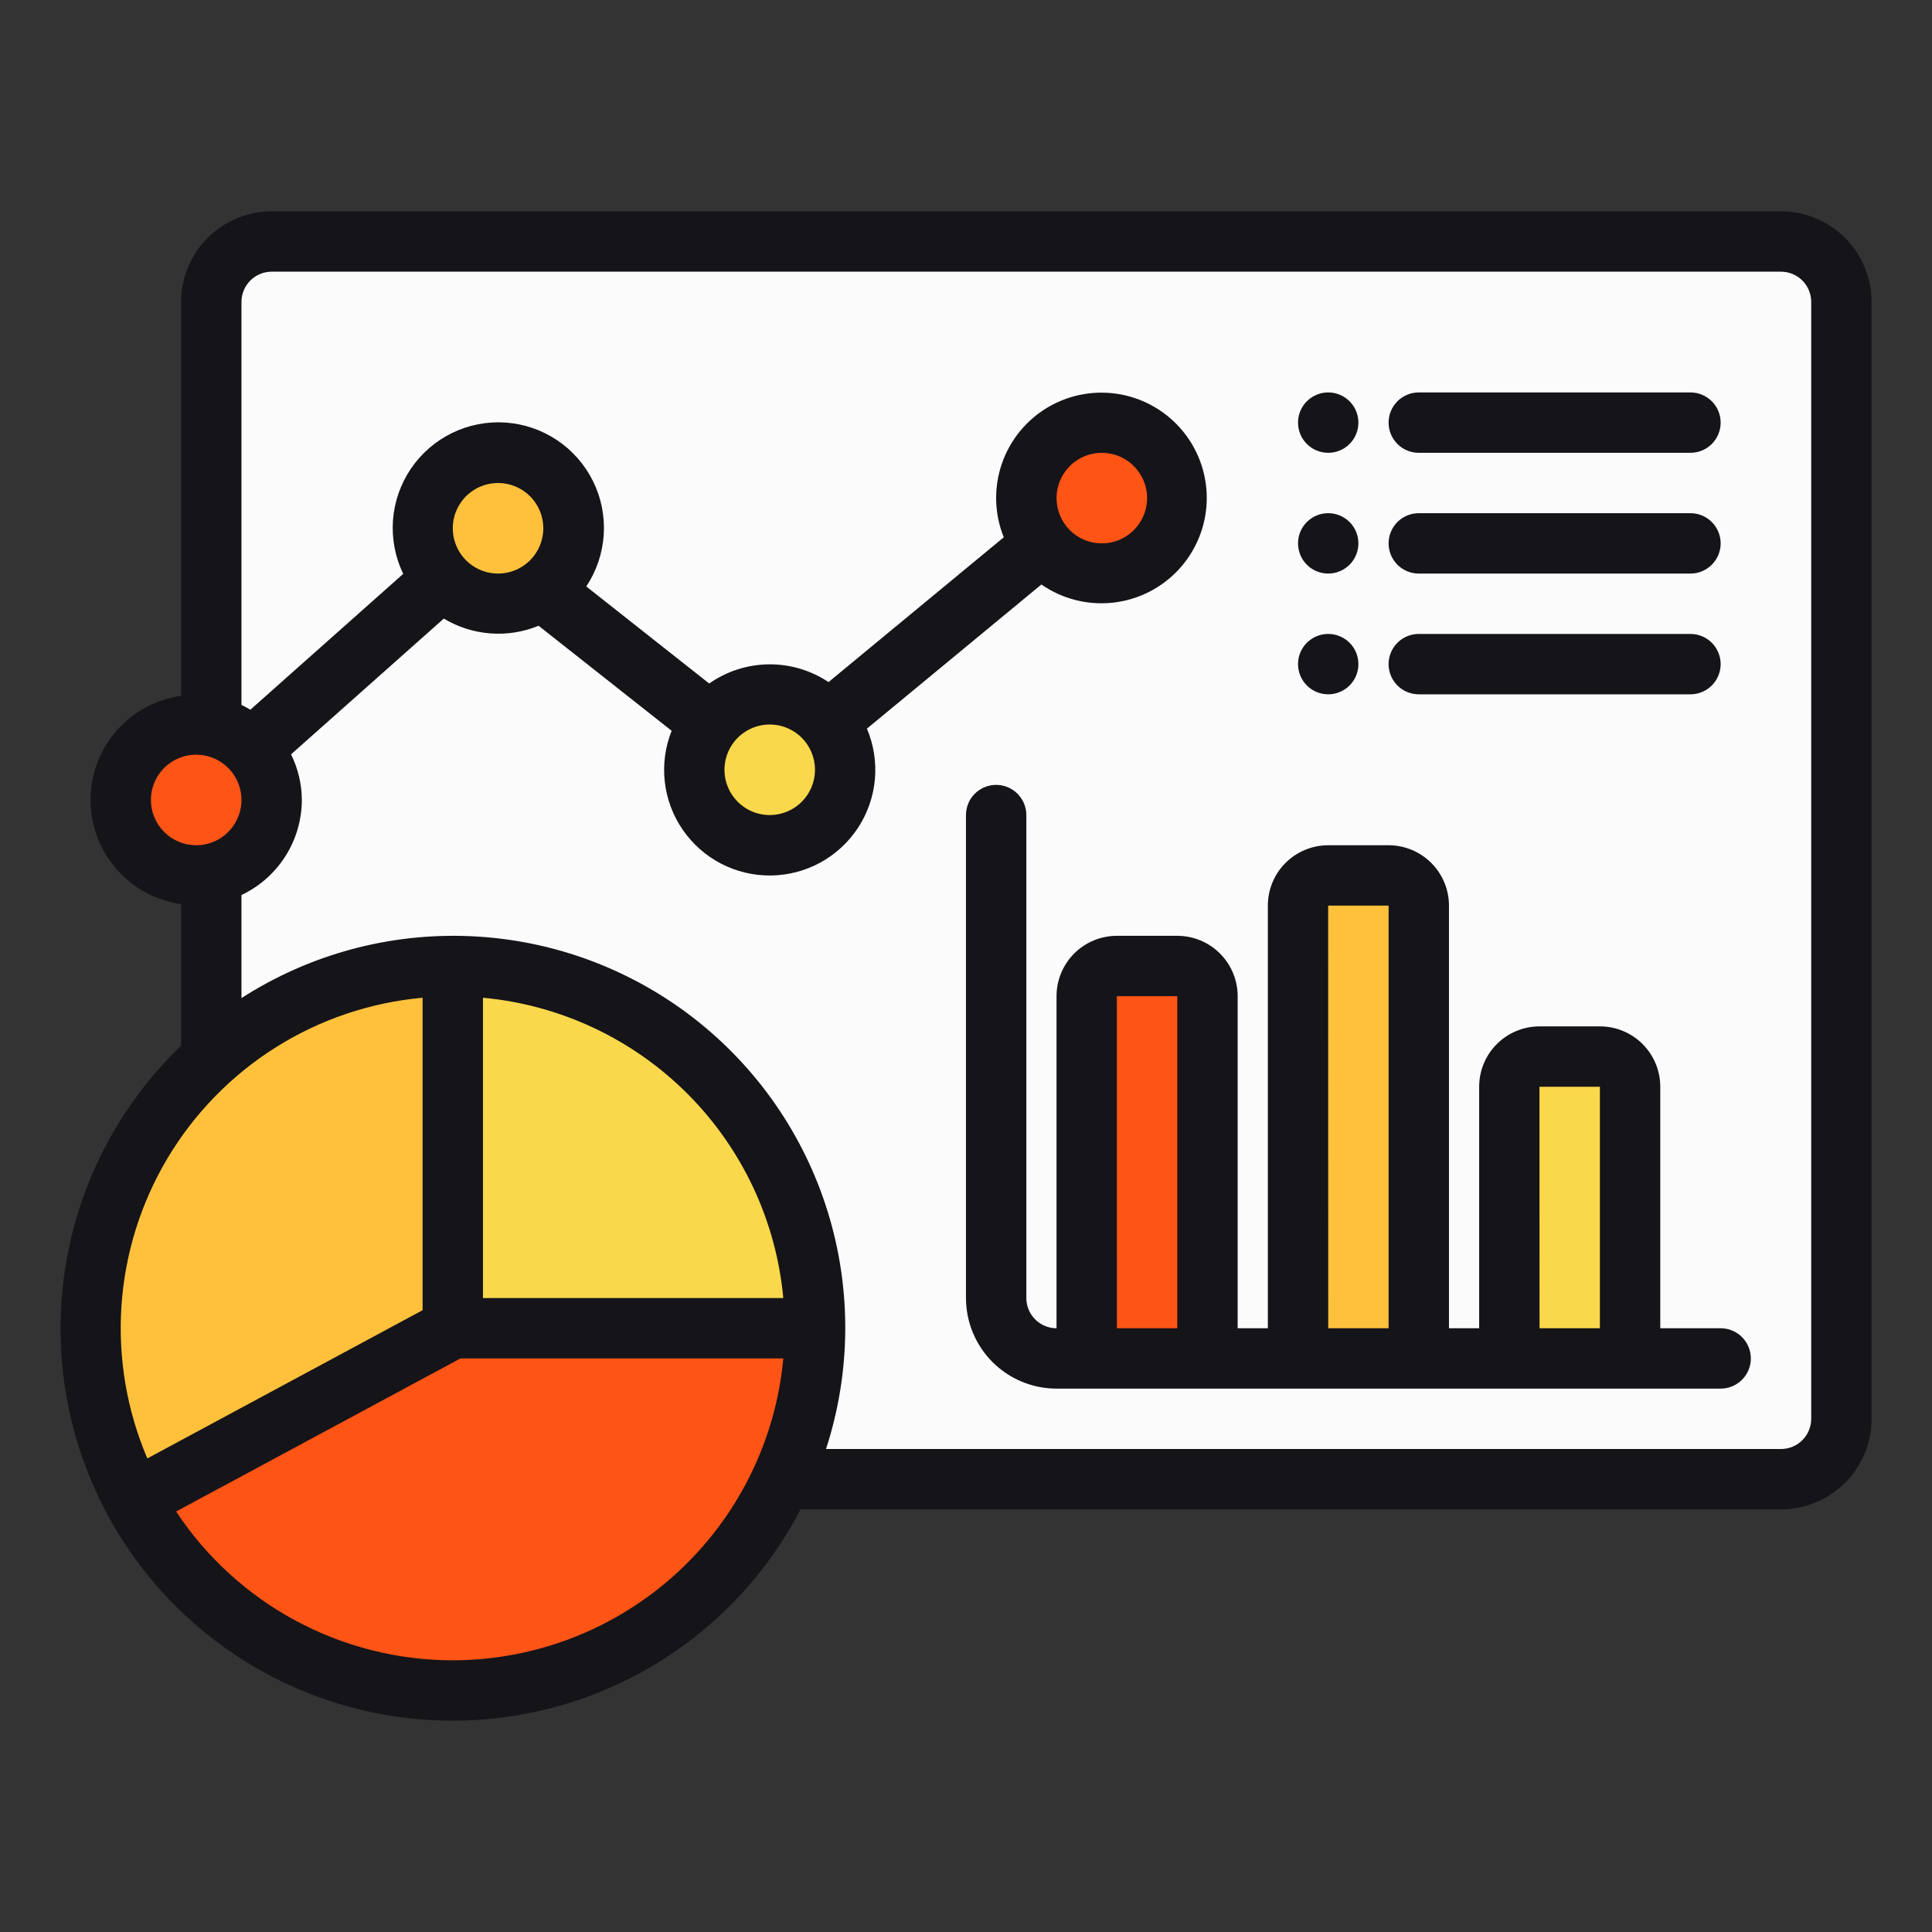
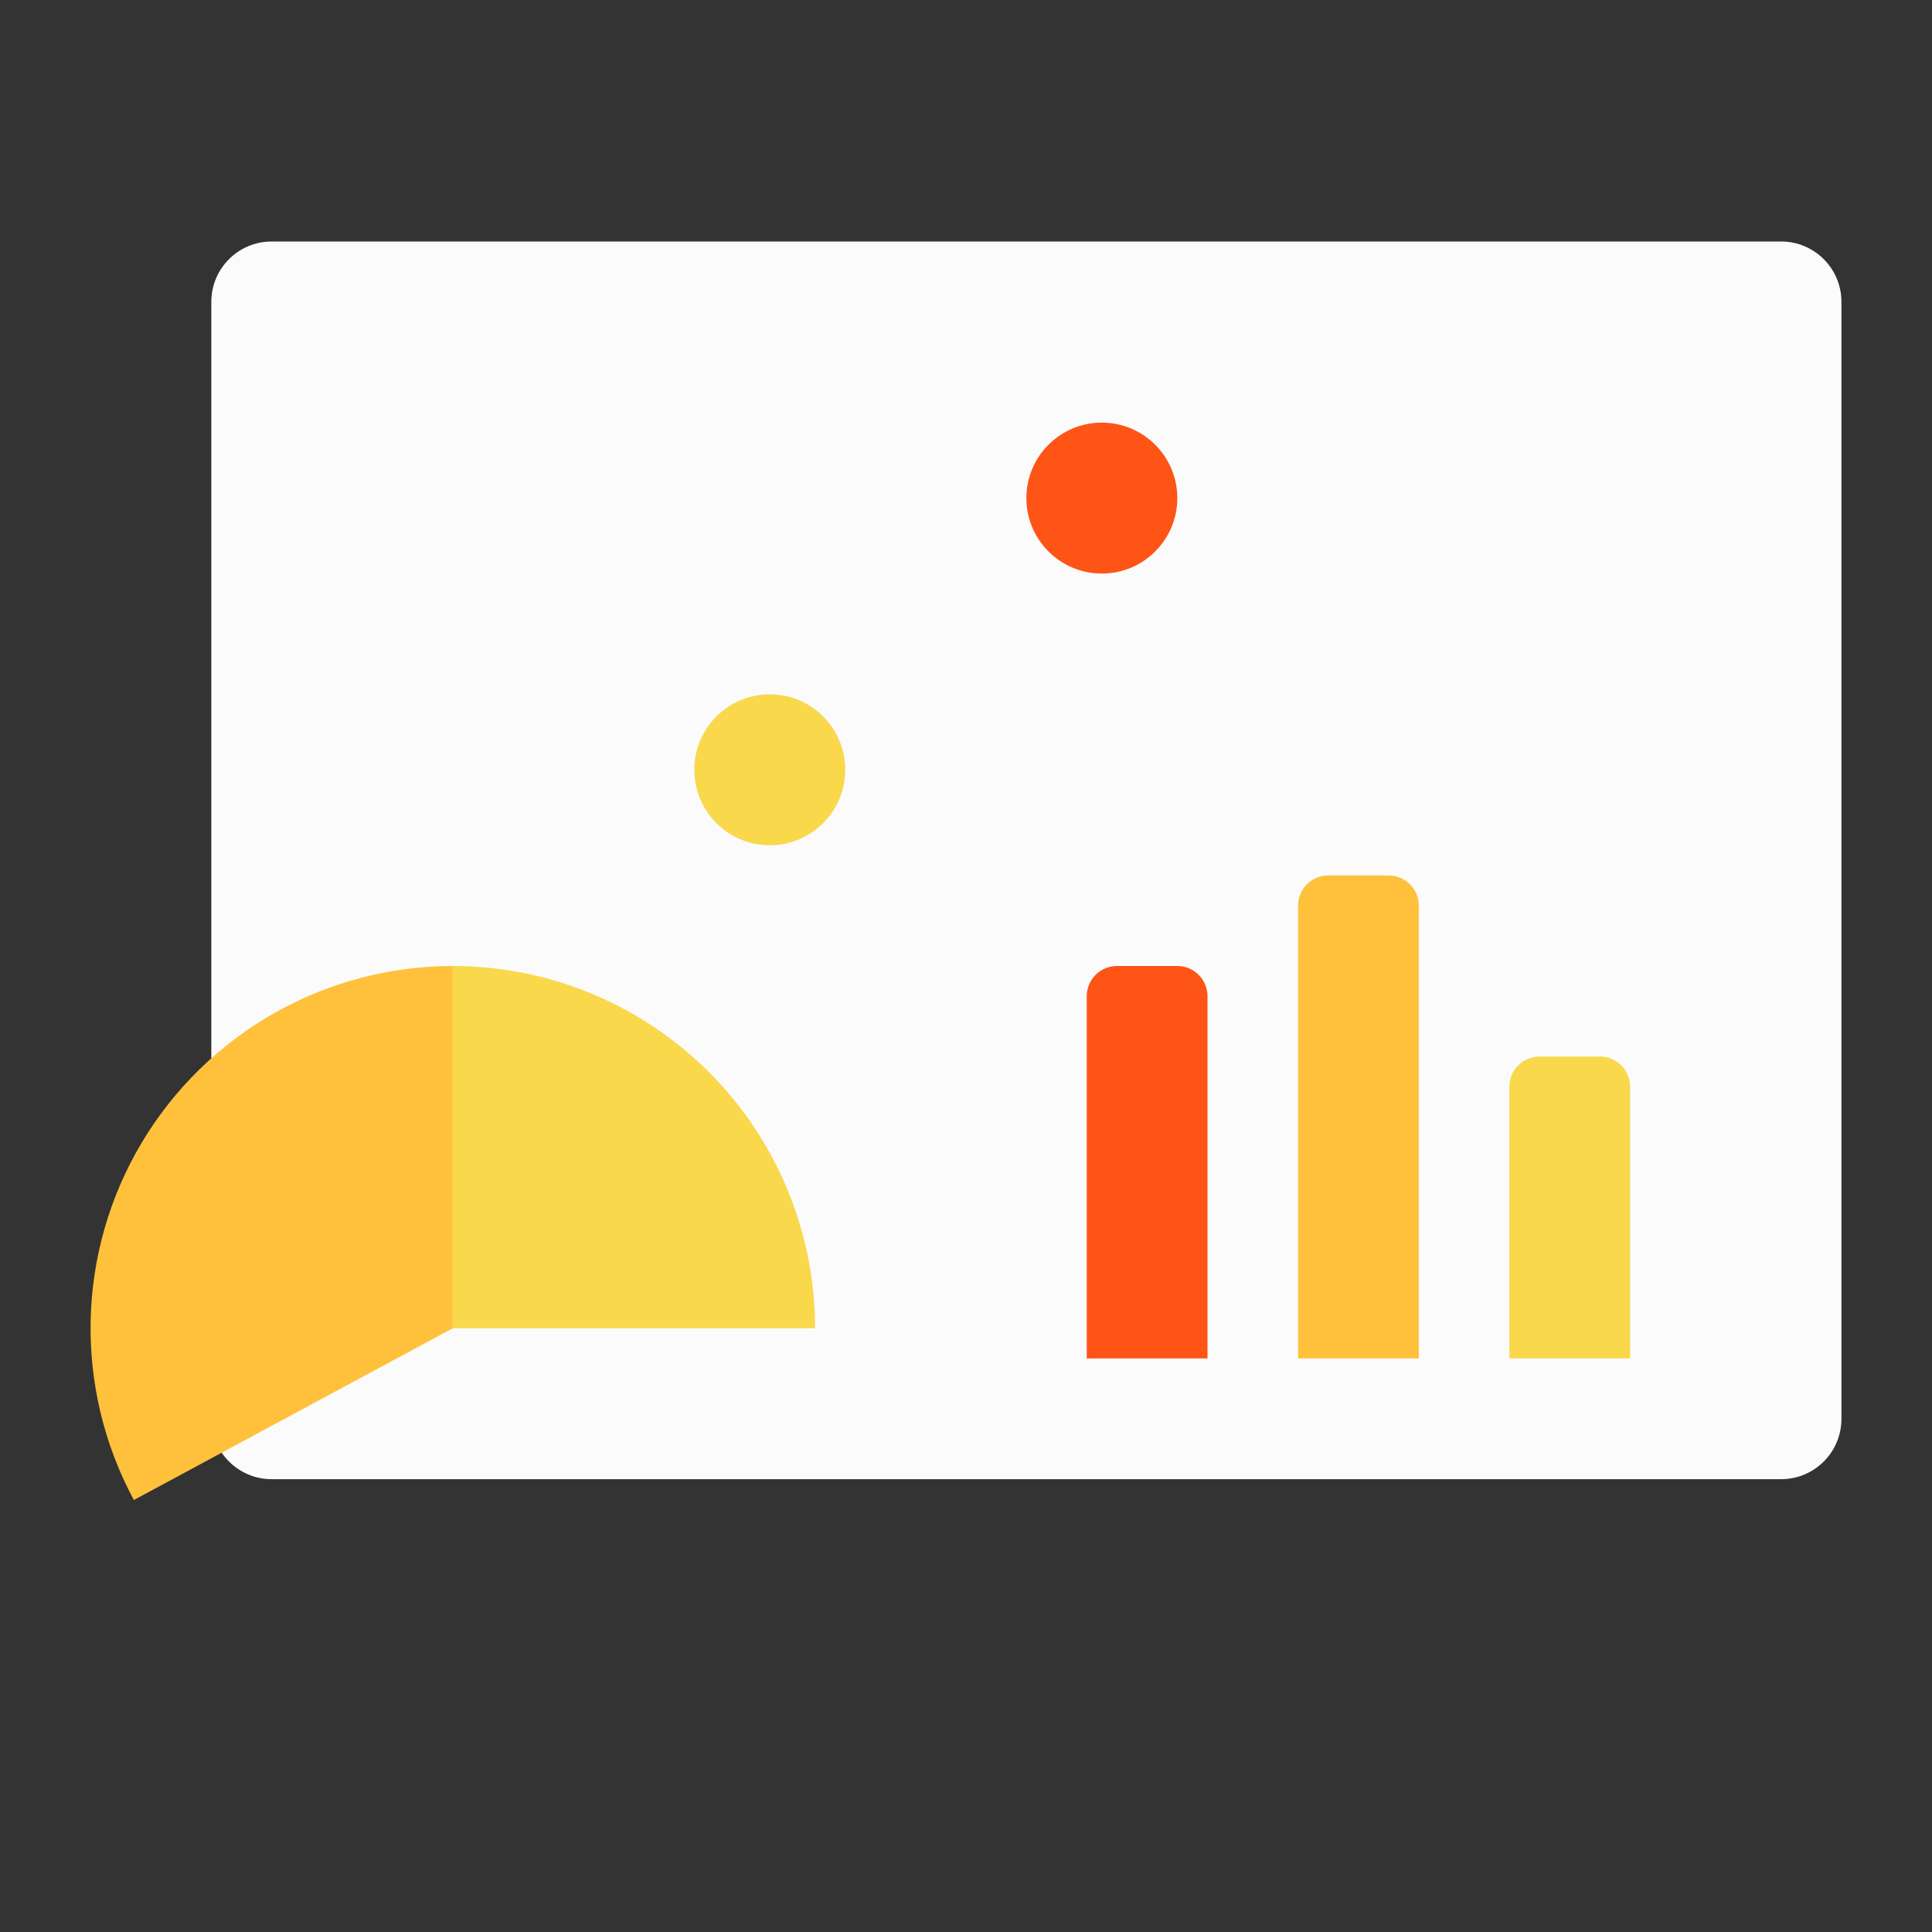
<svg xmlns="http://www.w3.org/2000/svg" width="64" height="64" viewBox="0 0 64 64" fill="none">
  <rect x="0" y="0" width="64" height="64" fill="#333333" stroke="none" />
  <path d="M59 8H9C7.895 8 7 8.895 7 10V47C7 48.105 7.895 49 9 49H59C60.105 49 61 48.105 61 47V10C61 8.895 60.105 8 59 8Z" fill="#FBFBFB" />
  <path d="M15 32C12.924 32 10.883 32.539 9.077 33.564C7.272 34.589 5.763 36.065 4.698 37.847C3.633 39.63 3.049 41.658 3.003 43.733C2.957 45.809 3.45 47.861 4.434 49.69L15 44V32Z" fill="#FFC13C" />
  <path d="M15 32V44H27C27 40.817 25.736 37.765 23.485 35.515C21.235 33.264 18.183 32 15 32Z" fill="#F9D84B" />
-   <path d="M4.433 49.69C5.7 52.042 7.716 53.905 10.161 54.982C12.606 56.059 15.341 56.289 17.932 55.636C20.523 54.983 22.822 53.483 24.465 51.376C26.107 49.268 26.999 46.672 26.999 44H14.999L4.433 49.69Z" fill="#FE5416" />
  <path d="M37 32H39C39.265 32 39.52 32.105 39.707 32.293C39.895 32.48 40 32.735 40 33V45H36V33C36 32.735 36.105 32.48 36.293 32.293C36.48 32.105 36.735 32 37 32Z" fill="#FE5416" />
  <path d="M44 29H46C46.265 29 46.52 29.105 46.707 29.293C46.895 29.48 47 29.735 47 30V45H43V30C43 29.735 43.105 29.48 43.293 29.293C43.48 29.105 43.735 29 44 29Z" fill="#FFC13C" />
  <path d="M51 35H53C53.265 35 53.52 35.105 53.707 35.293C53.895 35.48 54 35.735 54 36V45H50V36C50 35.735 50.105 35.48 50.293 35.293C50.48 35.105 50.735 35 51 35Z" fill="#F9D84B" />
-   <path d="M6.5 29C7.881 29 9 27.881 9 26.5C9 25.119 7.881 24 6.5 24C5.119 24 4 25.119 4 26.5C4 27.881 5.119 29 6.5 29Z" fill="#FE5416" />
-   <path d="M16.5 20C17.881 20 19 18.881 19 17.5C19 16.119 17.881 15 16.5 15C15.119 15 14 16.119 14 17.5C14 18.881 15.119 20 16.5 20Z" fill="#FFC13C" />
  <path d="M36.5 19C37.881 19 39 17.881 39 16.5C39 15.119 37.881 14 36.5 14C35.119 14 34 15.119 34 16.5C34 17.881 35.119 19 36.5 19Z" fill="#FE5416" />
  <path d="M25.5 28C26.881 28 28 26.881 28 25.5C28 24.119 26.881 23 25.5 23C24.119 23 23 24.119 23 25.5C23 26.881 24.119 28 25.5 28Z" fill="#F9D84B" />
-   <path d="M56.999 44H54.999V36C54.999 35.47 54.788 34.961 54.413 34.586C54.038 34.211 53.529 34 52.999 34H50.999C50.468 34 49.959 34.211 49.584 34.586C49.209 34.961 48.999 35.47 48.999 36V44H47.999V30C47.999 29.47 47.788 28.961 47.413 28.586C47.038 28.211 46.529 28 45.999 28H43.999C43.468 28 42.959 28.211 42.584 28.586C42.209 28.961 41.999 29.47 41.999 30V44H40.999V33C40.999 32.47 40.788 31.961 40.413 31.586C40.038 31.211 39.529 31 38.999 31H36.999C36.468 31 35.959 31.211 35.584 31.586C35.209 31.961 34.999 32.47 34.999 33V44C34.733 44 34.479 43.894 34.292 43.707C34.104 43.519 33.999 43.265 33.999 43V27C33.999 26.735 33.893 26.48 33.706 26.293C33.518 26.105 33.264 26 32.999 26C32.733 26 32.479 26.105 32.291 26.293C32.104 26.48 31.999 26.735 31.999 27V43C32 43.795 32.316 44.558 32.878 45.12C33.441 45.683 34.203 45.999 34.999 46H56.999C57.264 46 57.518 45.895 57.706 45.707C57.893 45.52 57.999 45.265 57.999 45C57.999 44.735 57.893 44.48 57.706 44.293C57.518 44.105 57.264 44 56.999 44ZM36.999 44L36.997 33H38.999V44H36.999ZM43.999 44L43.997 30H45.999V44H43.999ZM50.999 44L50.997 36H52.999V44H50.999ZM45.999 14C45.999 13.869 46.025 13.739 46.075 13.617C46.125 13.496 46.199 13.386 46.291 13.293C46.384 13.2 46.495 13.126 46.616 13.076C46.737 13.026 46.867 13 46.999 13H55.999C56.264 13 56.518 13.105 56.706 13.293C56.893 13.48 56.999 13.735 56.999 14C56.999 14.265 56.893 14.52 56.706 14.707C56.518 14.895 56.264 15 55.999 15H46.999C46.867 15 46.737 14.974 46.616 14.924C46.495 14.874 46.384 14.8 46.291 14.707C46.199 14.614 46.125 14.504 46.075 14.383C46.025 14.261 45.999 14.131 45.999 14ZM42.999 14C42.999 13.802 43.057 13.609 43.167 13.444C43.277 13.28 43.433 13.152 43.616 13.076C43.799 13 44 12.981 44.194 13.019C44.388 13.058 44.566 13.153 44.706 13.293C44.846 13.433 44.941 13.611 44.979 13.805C45.018 13.999 44.998 14.2 44.922 14.383C44.847 14.565 44.719 14.722 44.554 14.832C44.39 14.941 44.196 15 43.999 15C43.733 15 43.479 14.895 43.291 14.707C43.104 14.52 42.999 14.265 42.999 14ZM45.999 18C45.999 17.869 46.025 17.739 46.075 17.617C46.125 17.496 46.199 17.386 46.291 17.293C46.384 17.2 46.495 17.126 46.616 17.076C46.737 17.026 46.867 17 46.999 17H55.999C56.264 17 56.518 17.105 56.706 17.293C56.893 17.48 56.999 17.735 56.999 18C56.999 18.265 56.893 18.52 56.706 18.707C56.518 18.895 56.264 19 55.999 19H46.999C46.867 19 46.737 18.974 46.616 18.924C46.495 18.874 46.384 18.8 46.291 18.707C46.199 18.614 46.125 18.504 46.075 18.383C46.025 18.261 45.999 18.131 45.999 18ZM45.999 22C45.999 21.869 46.025 21.739 46.075 21.617C46.125 21.496 46.199 21.386 46.291 21.293C46.384 21.2 46.495 21.126 46.616 21.076C46.737 21.026 46.867 21 46.999 21H55.999C56.264 21 56.518 21.105 56.706 21.293C56.893 21.48 56.999 21.735 56.999 22C56.999 22.265 56.893 22.52 56.706 22.707C56.518 22.895 56.264 23 55.999 23H46.999C46.867 23 46.737 22.974 46.616 22.924C46.495 22.874 46.384 22.8 46.291 22.707C46.199 22.614 46.125 22.504 46.075 22.383C46.025 22.261 45.999 22.131 45.999 22ZM42.999 18C42.999 17.802 43.057 17.609 43.167 17.444C43.277 17.28 43.433 17.152 43.616 17.076C43.799 17 44 16.981 44.194 17.019C44.388 17.058 44.566 17.153 44.706 17.293C44.846 17.433 44.941 17.611 44.979 17.805C45.018 17.999 44.998 18.2 44.922 18.383C44.847 18.565 44.719 18.722 44.554 18.831C44.39 18.941 44.196 19 43.999 19C43.733 19 43.479 18.895 43.291 18.707C43.104 18.52 42.999 18.265 42.999 18ZM42.999 22C42.999 21.802 43.057 21.609 43.167 21.444C43.277 21.28 43.433 21.152 43.616 21.076C43.799 21 44 20.981 44.194 21.019C44.388 21.058 44.566 21.153 44.706 21.293C44.846 21.433 44.941 21.611 44.979 21.805C45.018 21.999 44.998 22.2 44.922 22.383C44.847 22.565 44.719 22.722 44.554 22.831C44.39 22.941 44.196 23 43.999 23C43.733 23 43.479 22.895 43.291 22.707C43.104 22.52 42.999 22.265 42.999 22ZM58.999 7H8.999C8.203 7.001 7.441 7.317 6.878 7.88C6.316 8.442 6 9.205 5.999 10V23.05C5.167 23.167 4.405 23.58 3.854 24.214C3.302 24.848 2.999 25.66 2.999 26.5C2.999 27.34 3.302 28.152 3.854 28.786C4.405 29.42 5.167 29.833 5.999 29.95V34.641C4.639 35.946 3.58 37.531 2.895 39.286C2.209 41.042 1.914 42.925 2.029 44.806C2.145 46.687 2.668 48.52 3.562 50.178C4.457 51.837 5.702 53.281 7.211 54.41C8.719 55.539 10.456 56.326 12.299 56.717C14.142 57.108 16.049 57.093 17.886 56.674C19.723 56.254 21.447 55.44 22.938 54.288C24.428 53.135 25.651 51.672 26.52 50H58.999C59.794 49.999 60.557 49.683 61.119 49.12C61.681 48.558 61.998 47.795 61.999 47V10C61.998 9.205 61.681 8.442 61.119 7.88C60.557 7.317 59.794 7.001 58.999 7ZM4.999 26.5C4.999 26.203 5.087 25.913 5.251 25.667C5.416 25.42 5.651 25.228 5.925 25.114C6.199 25.001 6.5 24.971 6.791 25.029C7.082 25.087 7.35 25.23 7.559 25.439C7.769 25.649 7.912 25.916 7.97 26.207C8.028 26.498 7.998 26.8 7.884 27.074C7.771 27.348 7.579 27.582 7.332 27.747C7.085 27.912 6.795 28 6.499 28C6.101 28 5.72 27.841 5.438 27.56C5.157 27.279 4.999 26.898 4.999 26.5ZM13.999 33.051V43.402L4.881 48.312C4.2 46.717 3.907 44.985 4.024 43.255C4.141 41.526 4.665 39.848 5.554 38.36C6.443 36.872 7.672 35.615 9.14 34.692C10.607 33.77 12.272 33.207 13.999 33.051ZM15.999 33.051C18.557 33.288 20.953 34.412 22.77 36.229C24.587 38.046 25.711 40.441 25.948 43H15.999V33.051ZM14.999 55C13.183 54.999 11.396 54.548 9.796 53.688C8.197 52.828 6.836 51.585 5.834 50.071L15.252 45H25.948C25.696 47.731 24.434 50.27 22.409 52.119C20.384 53.969 17.741 54.996 14.999 55ZM59.999 47C59.998 47.265 59.893 47.519 59.706 47.707C59.518 47.894 59.264 48 58.999 48H27.363C28.192 45.453 28.213 42.711 27.423 40.151C26.633 37.591 25.07 35.339 22.948 33.702C20.827 32.066 18.252 31.126 15.575 31.012C12.898 30.897 10.252 31.614 7.999 33.063V29.649C8.595 29.366 9.1 28.921 9.454 28.364C9.808 27.806 9.997 27.16 9.999 26.5C9.996 25.976 9.874 25.459 9.641 24.989L14.702 20.491C15.17 20.773 15.698 20.941 16.243 20.982C16.789 21.024 17.336 20.937 17.842 20.729L22.249 24.208C22.036 24.742 21.958 25.32 22.021 25.891C22.085 26.462 22.288 27.009 22.613 27.482C22.938 27.956 23.375 28.343 23.884 28.608C24.394 28.873 24.961 29.008 25.536 29.002C26.11 28.995 26.675 28.848 27.178 28.572C27.682 28.296 28.11 27.899 28.425 27.419C28.739 26.938 28.931 26.387 28.982 25.815C29.033 25.242 28.942 24.666 28.718 24.137L34.498 19.362C35.186 19.84 36.024 20.053 36.857 19.965C37.69 19.876 38.463 19.49 39.035 18.878C39.607 18.267 39.94 17.469 39.973 16.632C40.005 15.795 39.736 14.974 39.213 14.319C38.691 13.665 37.95 13.22 37.127 13.066C36.303 12.913 35.452 13.06 34.728 13.483C34.005 13.905 33.457 14.573 33.186 15.366C32.915 16.159 32.938 17.022 33.251 17.799L27.446 22.595C26.859 22.203 26.167 21.999 25.462 22.007C24.757 22.016 24.07 22.237 23.493 22.642L19.421 19.427C19.76 18.917 19.96 18.327 19.999 17.716C20.039 17.104 19.918 16.493 19.647 15.944C19.376 15.394 18.966 14.925 18.458 14.584C17.949 14.242 17.359 14.04 16.748 13.998C16.137 13.956 15.525 14.075 14.975 14.344C14.424 14.612 13.954 15.021 13.61 15.528C13.267 16.036 13.063 16.624 13.018 17.235C12.974 17.846 13.091 18.458 13.357 19.01L8.293 23.511C8.198 23.453 8.1 23.4 7.999 23.351V10C7.999 9.735 8.104 9.481 8.292 9.293C8.479 9.106 8.734 9 8.999 9H58.999C59.264 9 59.518 9.106 59.706 9.293C59.893 9.481 59.998 9.735 59.999 10V47ZM17.559 18.561C17.349 18.77 17.082 18.913 16.791 18.971C16.5 19.029 16.199 18.999 15.925 18.886C15.651 18.772 15.416 18.58 15.252 18.333C15.087 18.087 14.999 17.797 14.999 17.5C14.999 17.203 15.087 16.913 15.252 16.667C15.416 16.42 15.651 16.228 15.925 16.114C16.199 16.001 16.5 15.971 16.791 16.029C17.082 16.087 17.349 16.23 17.559 16.439C17.84 16.721 17.998 17.102 17.998 17.5C17.998 17.898 17.84 18.279 17.559 18.561ZM26.559 26.561C26.349 26.77 26.082 26.913 25.791 26.971C25.5 27.029 25.199 26.999 24.925 26.886C24.651 26.772 24.416 26.58 24.252 26.333C24.087 26.087 23.999 25.797 23.999 25.5C23.999 25.203 24.087 24.913 24.252 24.667C24.416 24.42 24.651 24.228 24.925 24.114C25.199 24.001 25.5 23.971 25.791 24.029C26.082 24.087 26.349 24.23 26.559 24.439C26.84 24.721 26.998 25.102 26.998 25.5C26.998 25.898 26.84 26.279 26.559 26.561ZM35.438 15.439C35.648 15.23 35.915 15.087 36.206 15.029C36.497 14.971 36.799 15.001 37.073 15.114C37.347 15.228 37.581 15.42 37.746 15.667C37.911 15.913 37.999 16.203 37.999 16.5C37.999 16.797 37.911 17.087 37.746 17.333C37.581 17.58 37.347 17.772 37.073 17.886C36.799 17.999 36.497 18.029 36.206 17.971C35.915 17.913 35.648 17.77 35.438 17.561C35.157 17.279 34.999 16.898 34.999 16.5C34.999 16.102 35.157 15.721 35.438 15.439Z" fill="#151419" />
</svg>